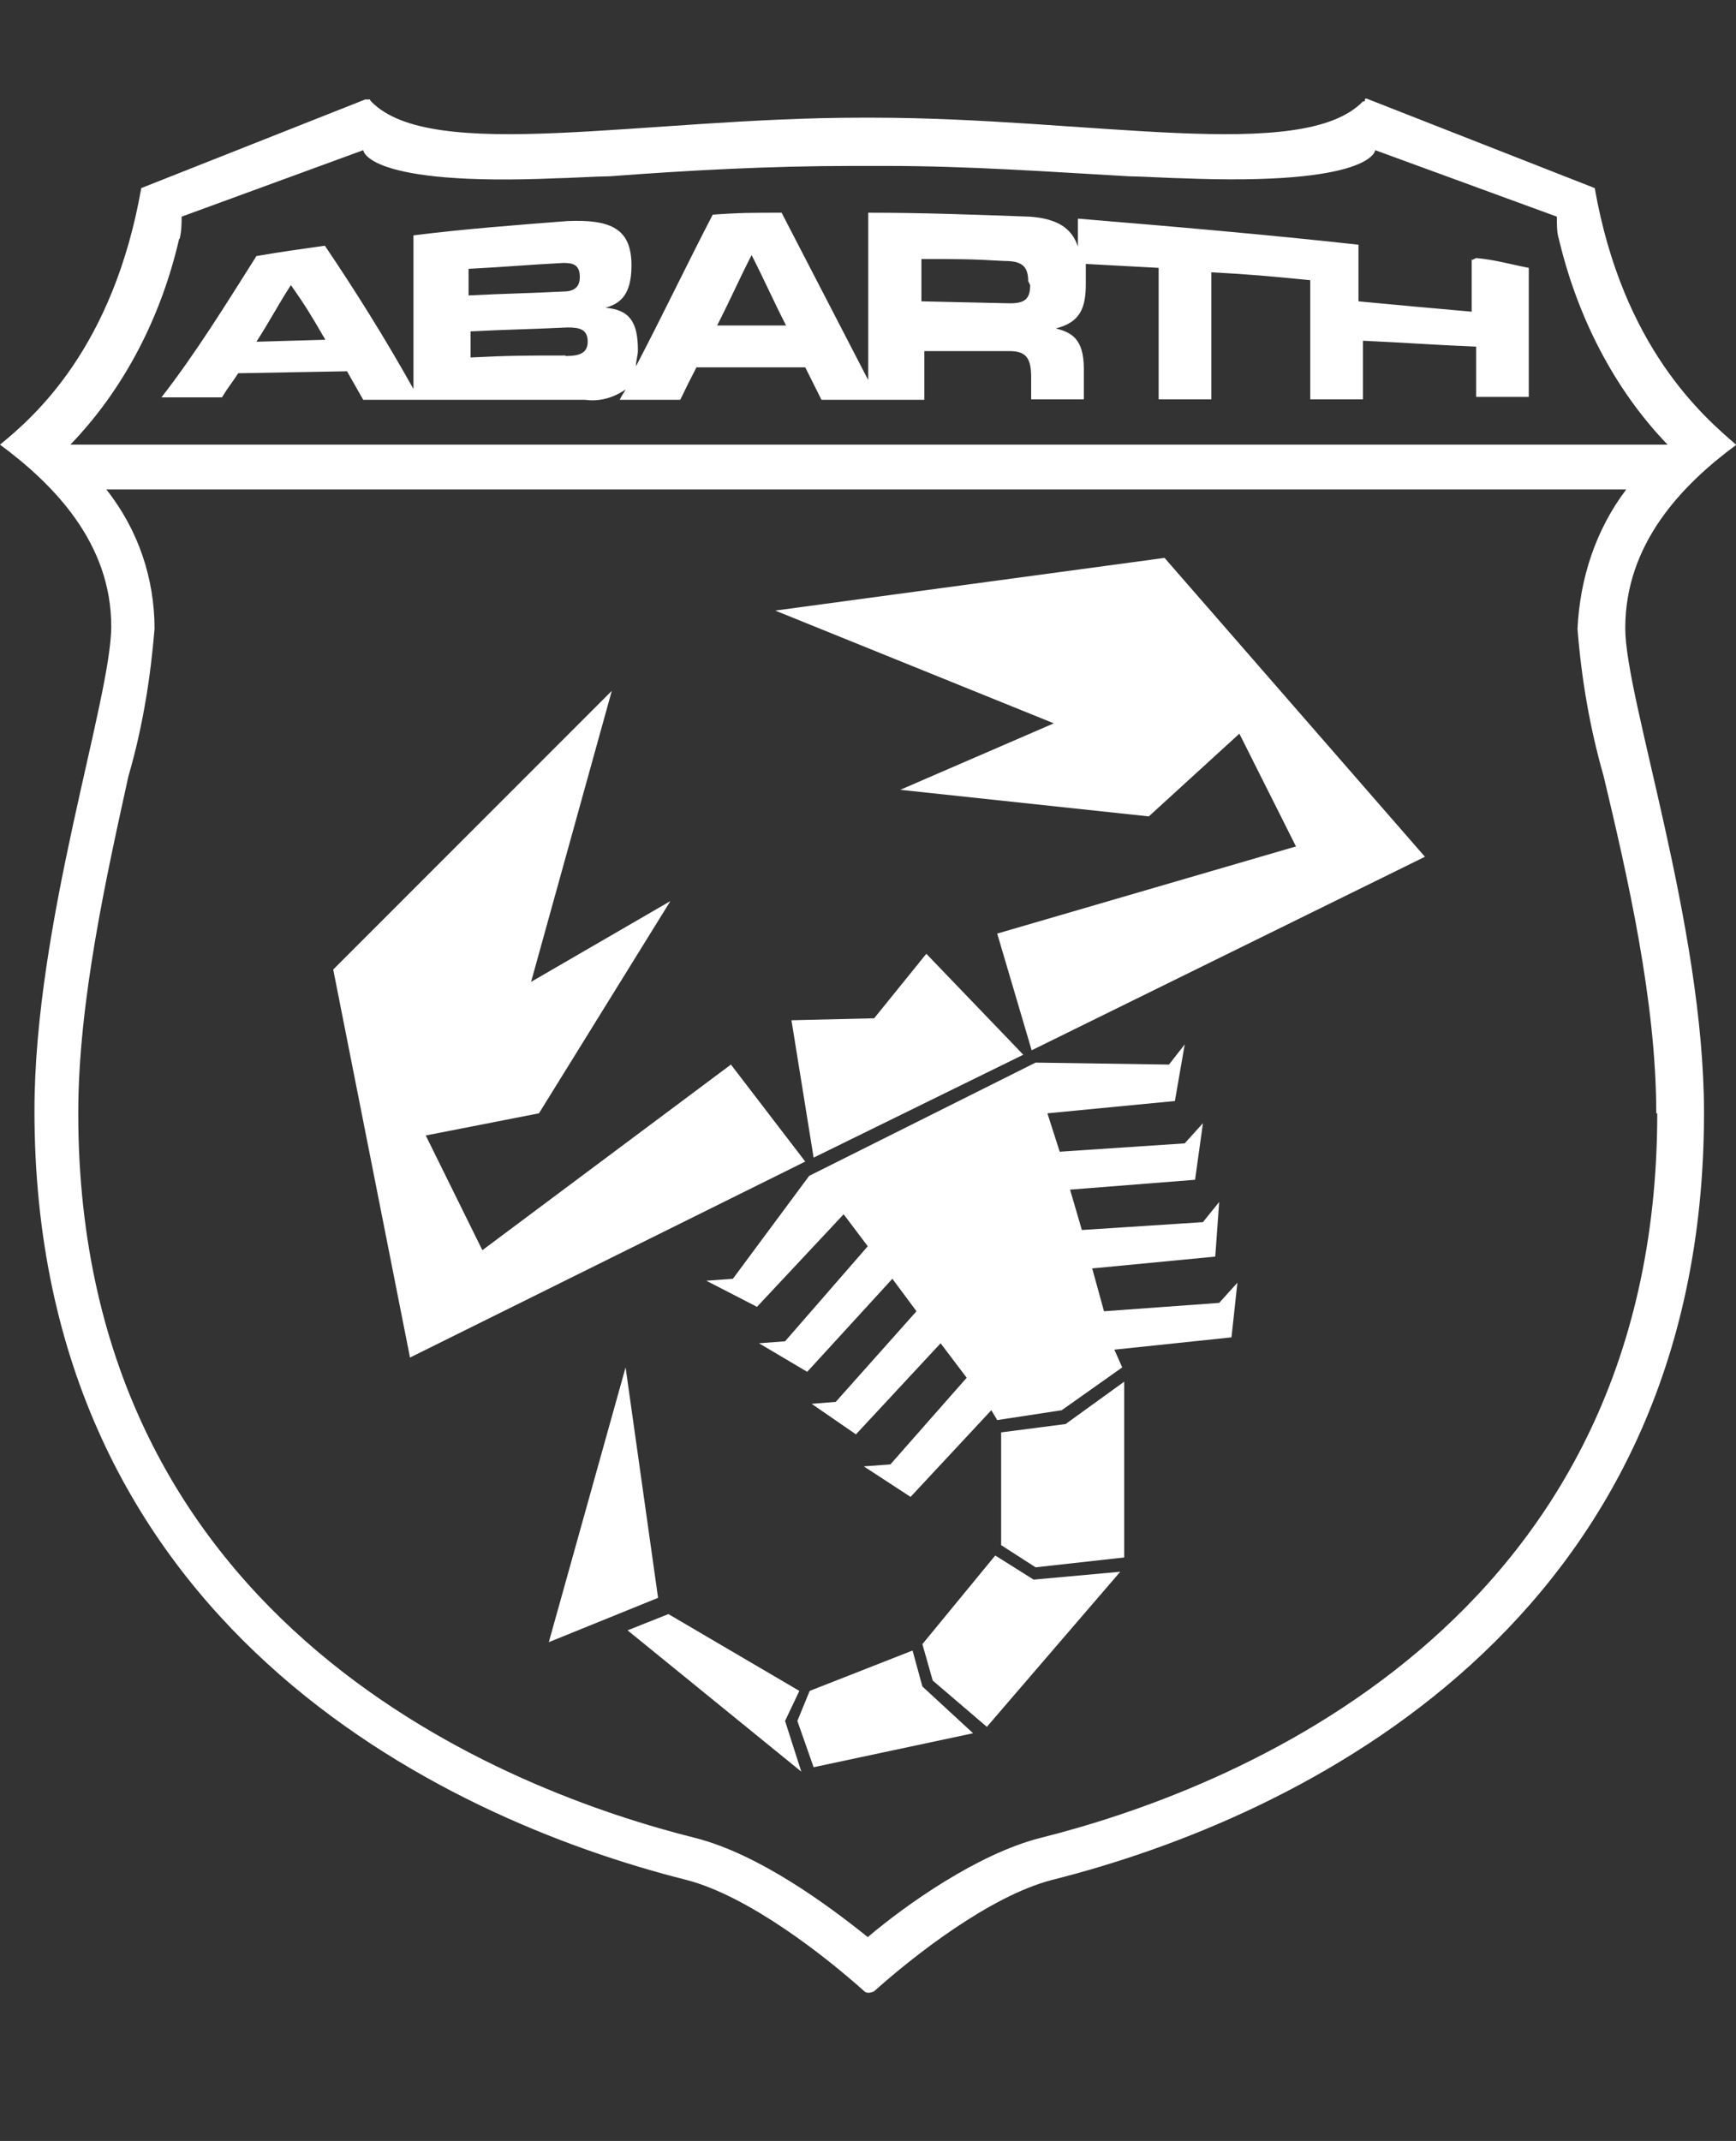
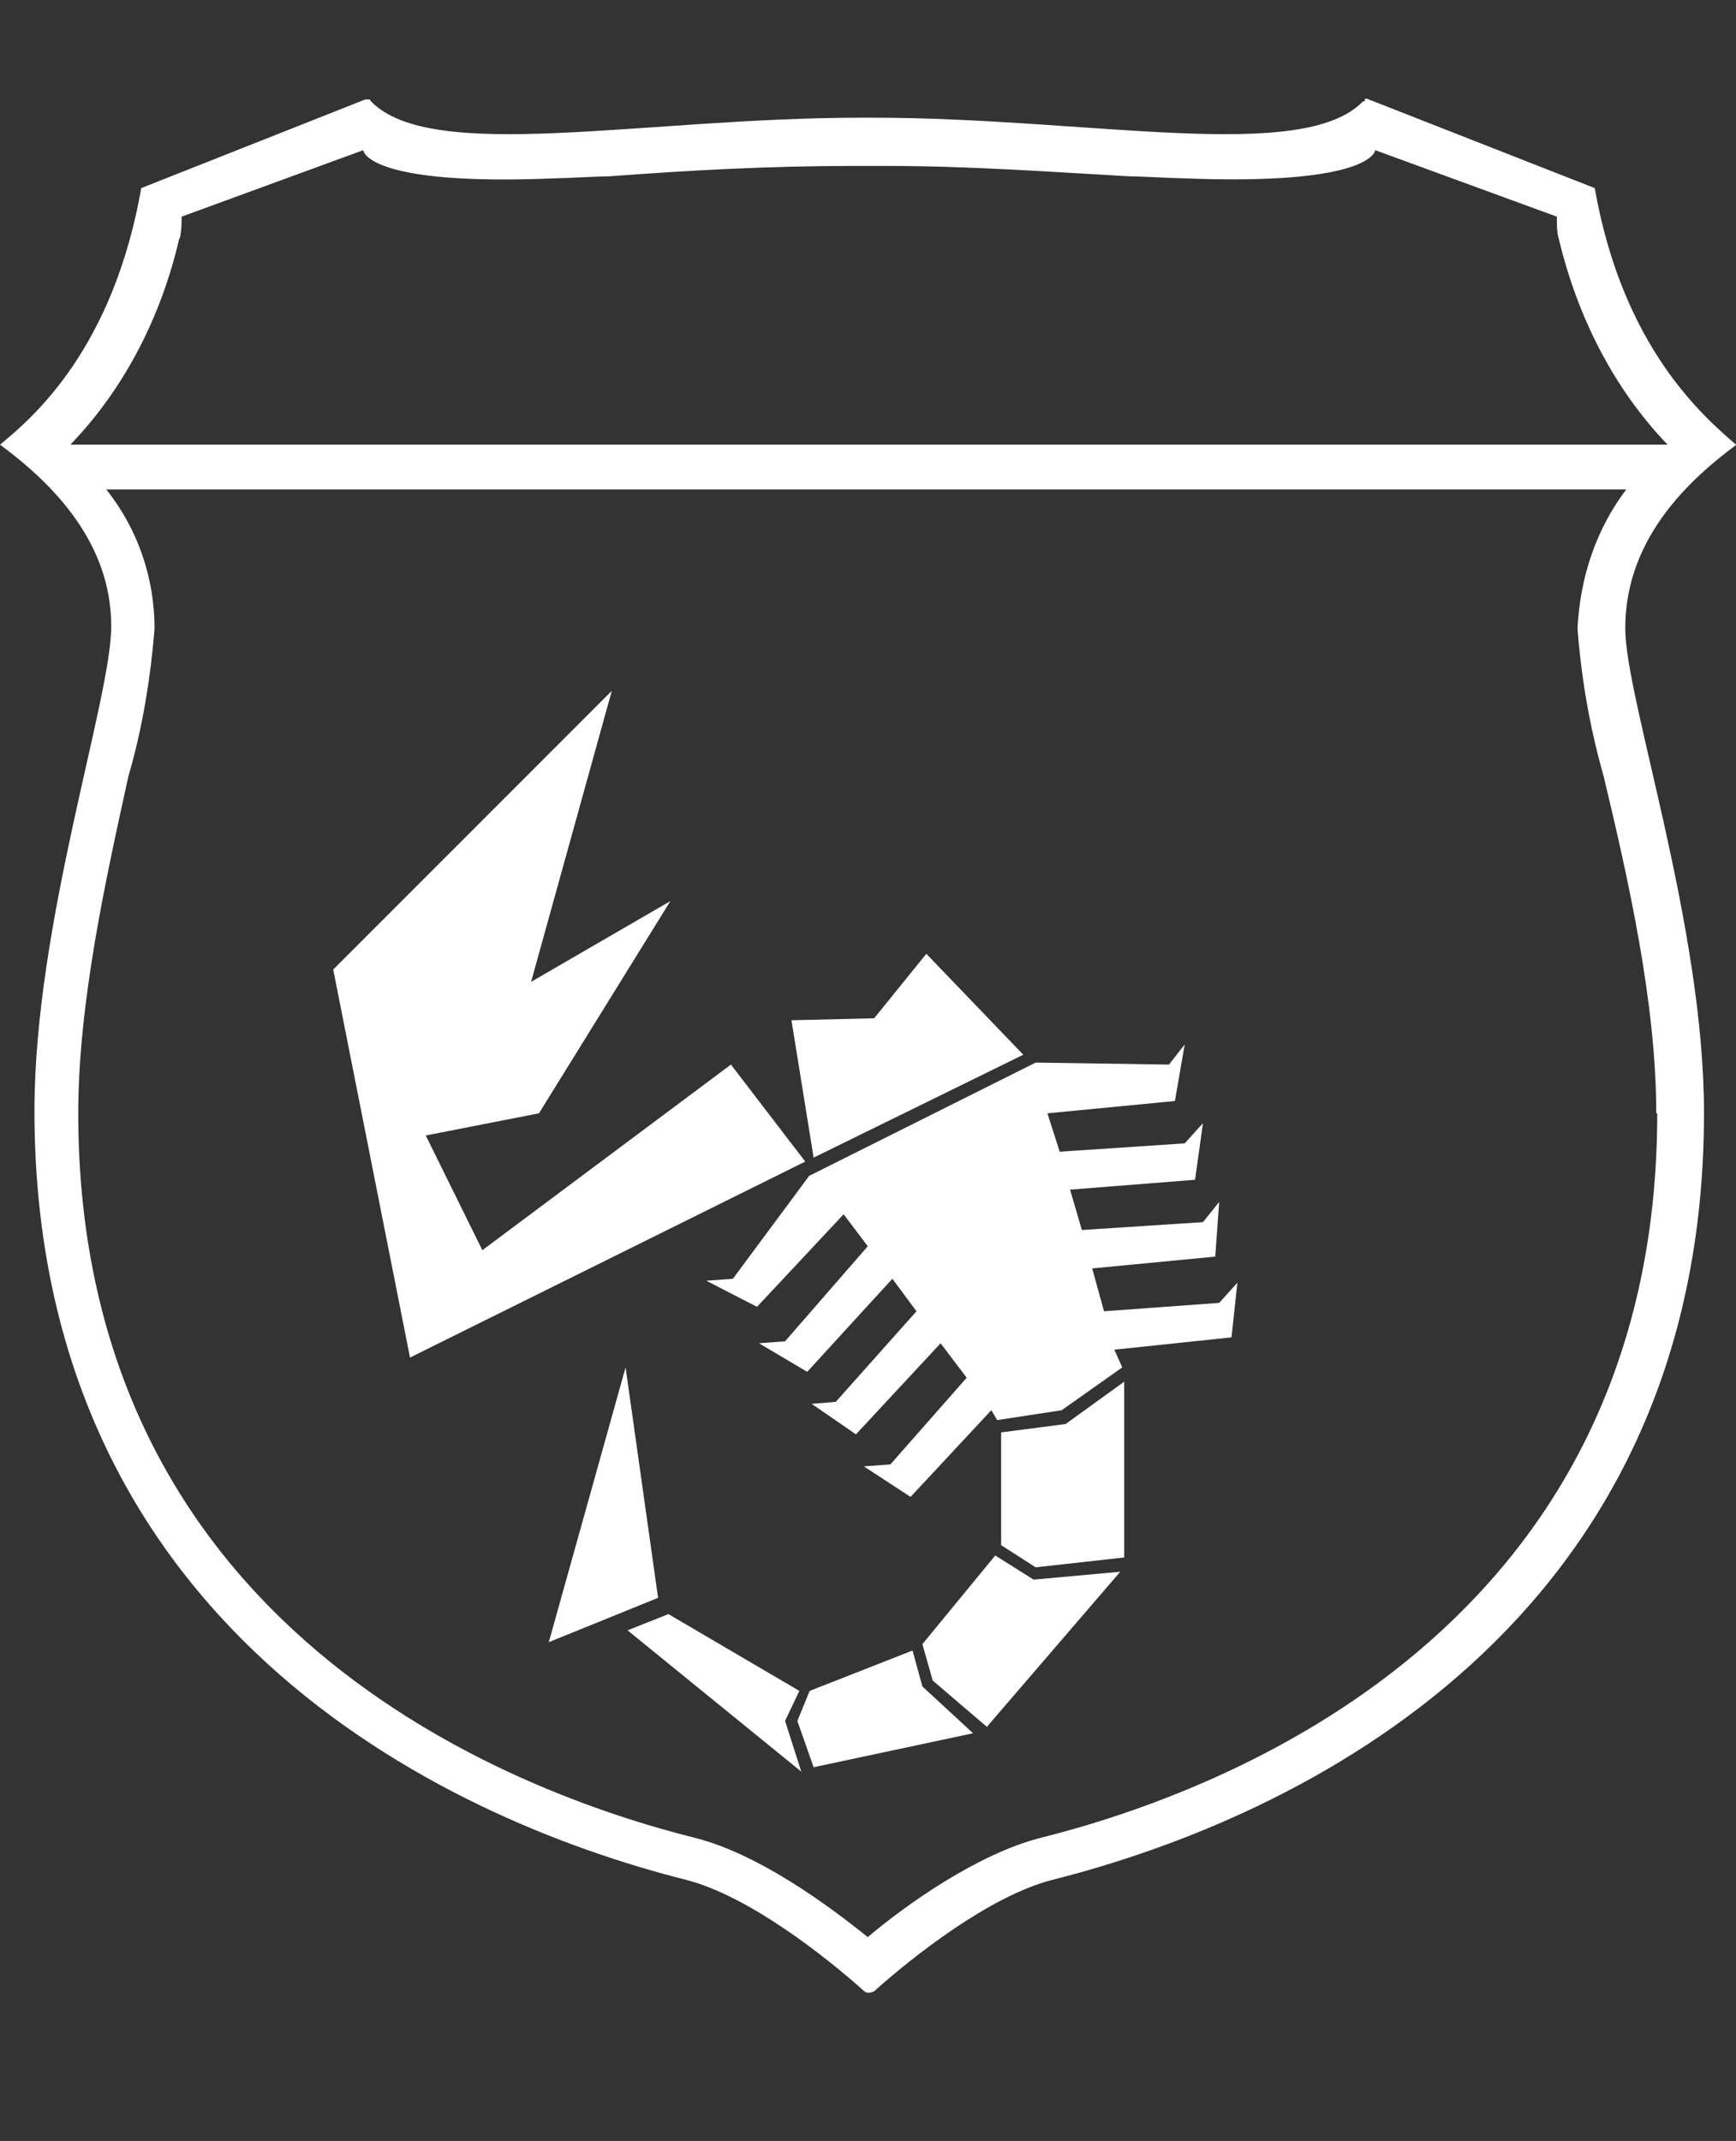
<svg xmlns="http://www.w3.org/2000/svg" id="Capa_1" data-name="Capa 1" viewBox="0 0 35.27 43.48">
  <rect x="0" y="0" width="35.27" height="43.48" fill="#333333" stroke="none" />
  <defs>
    <style>
      .cls-1 {
        fill: #fff;
      }
    </style>
  </defs>
  <path class="cls-1" d="M35.27,9.03c-.66-.57-2.3-1.97-2.87-5.21l-4.59-1.8s-.08-.04-.08,0,0,.04-.04,.04c-1.23,1.27-5.54,.33-9.97,.33h-.21c-4.43,0-8.74,.94-9.97-.33-.04-.04,0-.04-.04-.04h-.08L2.87,3.82c-.57,3.24-2.17,4.64-2.87,5.21,1.11,.82,2.26,2.01,2.26,3.69,0,1.48-1.56,6.03-1.56,9.84,0,10.38,8.2,14.35,13.25,15.62,1.27,.33,2.83,1.56,3.61,2.26,.04,.04,.12,.04,.2,0,.78-.7,2.34-1.93,3.61-2.26,5.05-1.27,13.25-5.21,13.25-15.58,0-3.81-1.6-8.41-1.6-9.84,0-1.72,1.15-2.91,2.26-3.73ZM3.65,4.85c.04-.16,.04-.33,.04-.45l3.69-1.35s.04,.74,3.94,.57c.16,0,.86-.04,1.07-.04,1.6-.12,3.24-.21,4.92-.21h.7c1.68,0,3.32,.12,4.92,.21,.2,0,.9,.04,1.07,.04,3.9,.16,3.94-.57,3.94-.57l3.69,1.35c0,.16,0,.33,.04,.45,.37,1.56,1.11,3.04,2.21,4.18H1.43c1.11-1.15,1.85-2.62,2.21-4.18Zm30.02,17.76c0,10.46-8.78,13.78-12.55,14.72-1.27,.33-2.71,1.35-3.49,2.01-.82-.66-2.21-1.68-3.49-2.01-3.77-.94-12.55-4.26-12.55-14.72,0-2.26,.57-4.8,1.02-6.85,.29-.99,.45-2.01,.53-2.99,0-1.02-.33-2.01-.98-2.83h30.88c-.62,.82-.94,1.8-.99,2.83,.08,1.02,.25,2.01,.53,2.99,.49,2.05,1.07,4.59,1.07,6.85Z" />
-   <path class="cls-1" d="M29.9,5.26v1.07c-.9-.08-1.35-.12-2.3-.21v-1.15c-1.8-.2-3.77-.37-5.7-.53v.57c-.12-.37-.41-.57-.98-.61-1.11-.04-2.17-.08-3.28-.08v3.4l-1.76-3.4c-.58,0-.86,0-1.4,.04-.53,1.02-1.02,2.05-1.56,3.08,0-.12,.04-.21,.04-.33,0-.57-.17-.82-.66-.86,.29-.08,.53-.25,.53-.86,0-.74-.41-.94-1.31-.9-1.02,.08-2.09,.16-3.12,.29v3.12c-.57-1.02-1.19-2.01-1.8-2.91-.57,.08-.86,.12-1.39,.21-.62,.98-1.23,1.97-1.93,2.87h1.23c.12-.2,.2-.29,.33-.49l2.21-.04,.33,.58h4.51c.29,.04,.57-.04,.82-.21-.04,.08-.08,.12-.12,.21h1.23c.12-.25,.2-.41,.33-.66h2.21l.33,.66h2.09v-.99h1.72c.33,0,.45,.12,.45,.53v.45h1.07v-.62c0-.61-.25-.74-.57-.82,.49-.12,.61-.41,.61-.9v-.41l1.48,.08v2.67h1.07v-2.58c.78,.04,1.19,.08,2.01,.16v2.42h1.07v-1.19c.9,.04,1.35,.08,2.3,.12v1.02h1.07v-2.62c-.41-.08-.66-.16-1.07-.2l-.08,.04ZM5.21,6.94c.29-.45,.41-.7,.7-1.15,.29,.41,.41,.61,.7,1.11l-1.39,.04Zm4.31-1.48c.78-.04,1.15-.08,1.93-.12,.2,0,.33,.04,.33,.29,0,.2-.12,.29-.33,.29-.78,.04-1.15,.04-1.93,.08v-.53Zm1.97,1.76c-.78,0-1.15,0-1.93,.04v-.53c.78-.04,1.15-.04,1.97-.08,.25,0,.41,.04,.41,.29s-.2,.29-.45,.29Zm3.08-.61c.29-.57,.41-.86,.7-1.43,.29,.57,.41,.86,.7,1.43h-1.39Zm5.95-.45l-1.8-.04v-.86c.7,0,1.02,0,1.68,.04,.33,0,.49,.08,.49,.41l.04,.08c0,.29-.12,.37-.41,.37Z" />
  <polygon class="cls-1" points="20.34 29.09 20.34 31.38 21.04 31.83 22.84 31.63 22.84 28.06 21.65 28.92 20.34 29.09" />
  <polygon class="cls-1" points="20.22 31.59 18.74 33.39 18.95 34.13 20.05 35.07 22.76 31.92 21 32.08 20.22 31.59" />
  <polygon class="cls-1" points="18.54 33.52 16.45 34.34 16.2 34.95 16.53 35.89 19.77 35.2 18.74 34.25 18.54 33.52" />
  <polygon class="cls-1" points="16.24 34.34 13.58 32.78 12.75 33.11 16.28 35.98 15.95 34.95 16.24 34.34" />
  <polygon class="cls-1" points="14.85 21.62 9.8 25.39 8.65 23.06 10.95 22.61 13.62 18.3 10.79 19.94 12.43 14.03 6.77 19.69 8.33 27.57 16.36 23.59 14.85 21.62" />
-   <polygon class="cls-1" points="15.75 12.4 21.41 14.69 18.29 16.04 23.34 16.58 25.18 14.9 26.33 17.19 20.26 18.96 20.96 21.33 28.95 17.4 23.66 11.33 15.75 12.4" />
  <polygon class="cls-1" points="20.79 21.42 18.82 19.37 17.76 20.68 16.08 20.72 16.53 23.51 20.79 21.42" />
  <polygon class="cls-1" points="22.43 26.63 22.19 25.76 24.69 25.52 24.77 24.41 24.44 24.82 21.98 24.98 21.74 24.16 24.28 23.96 24.44 22.81 24.07 23.22 21.53 23.39 21.28 22.61 23.87 22.36 24.07 21.21 23.75 21.62 21.04 21.58 16.44 23.88 14.89 25.97 14.35 26.01 15.38 26.54 17.14 24.66 17.63 25.31 15.95 27.24 15.42 27.28 16.4 27.86 18.13 25.97 18.62 26.63 16.98 28.47 16.49 28.51 17.39 29.13 19.11 27.28 19.64 27.98 18.09 29.74 17.55 29.78 18.5 30.4 20.14 28.64 20.26 28.84 21.57 28.64 22.8 27.77 22.64 27.41 25.02 27.16 25.14 26.05 24.77 26.46 22.43 26.63" />
  <polygon class="cls-1" points="12.71 27.77 11.15 33.35 13.37 32.45 12.71 27.77" />
</svg>